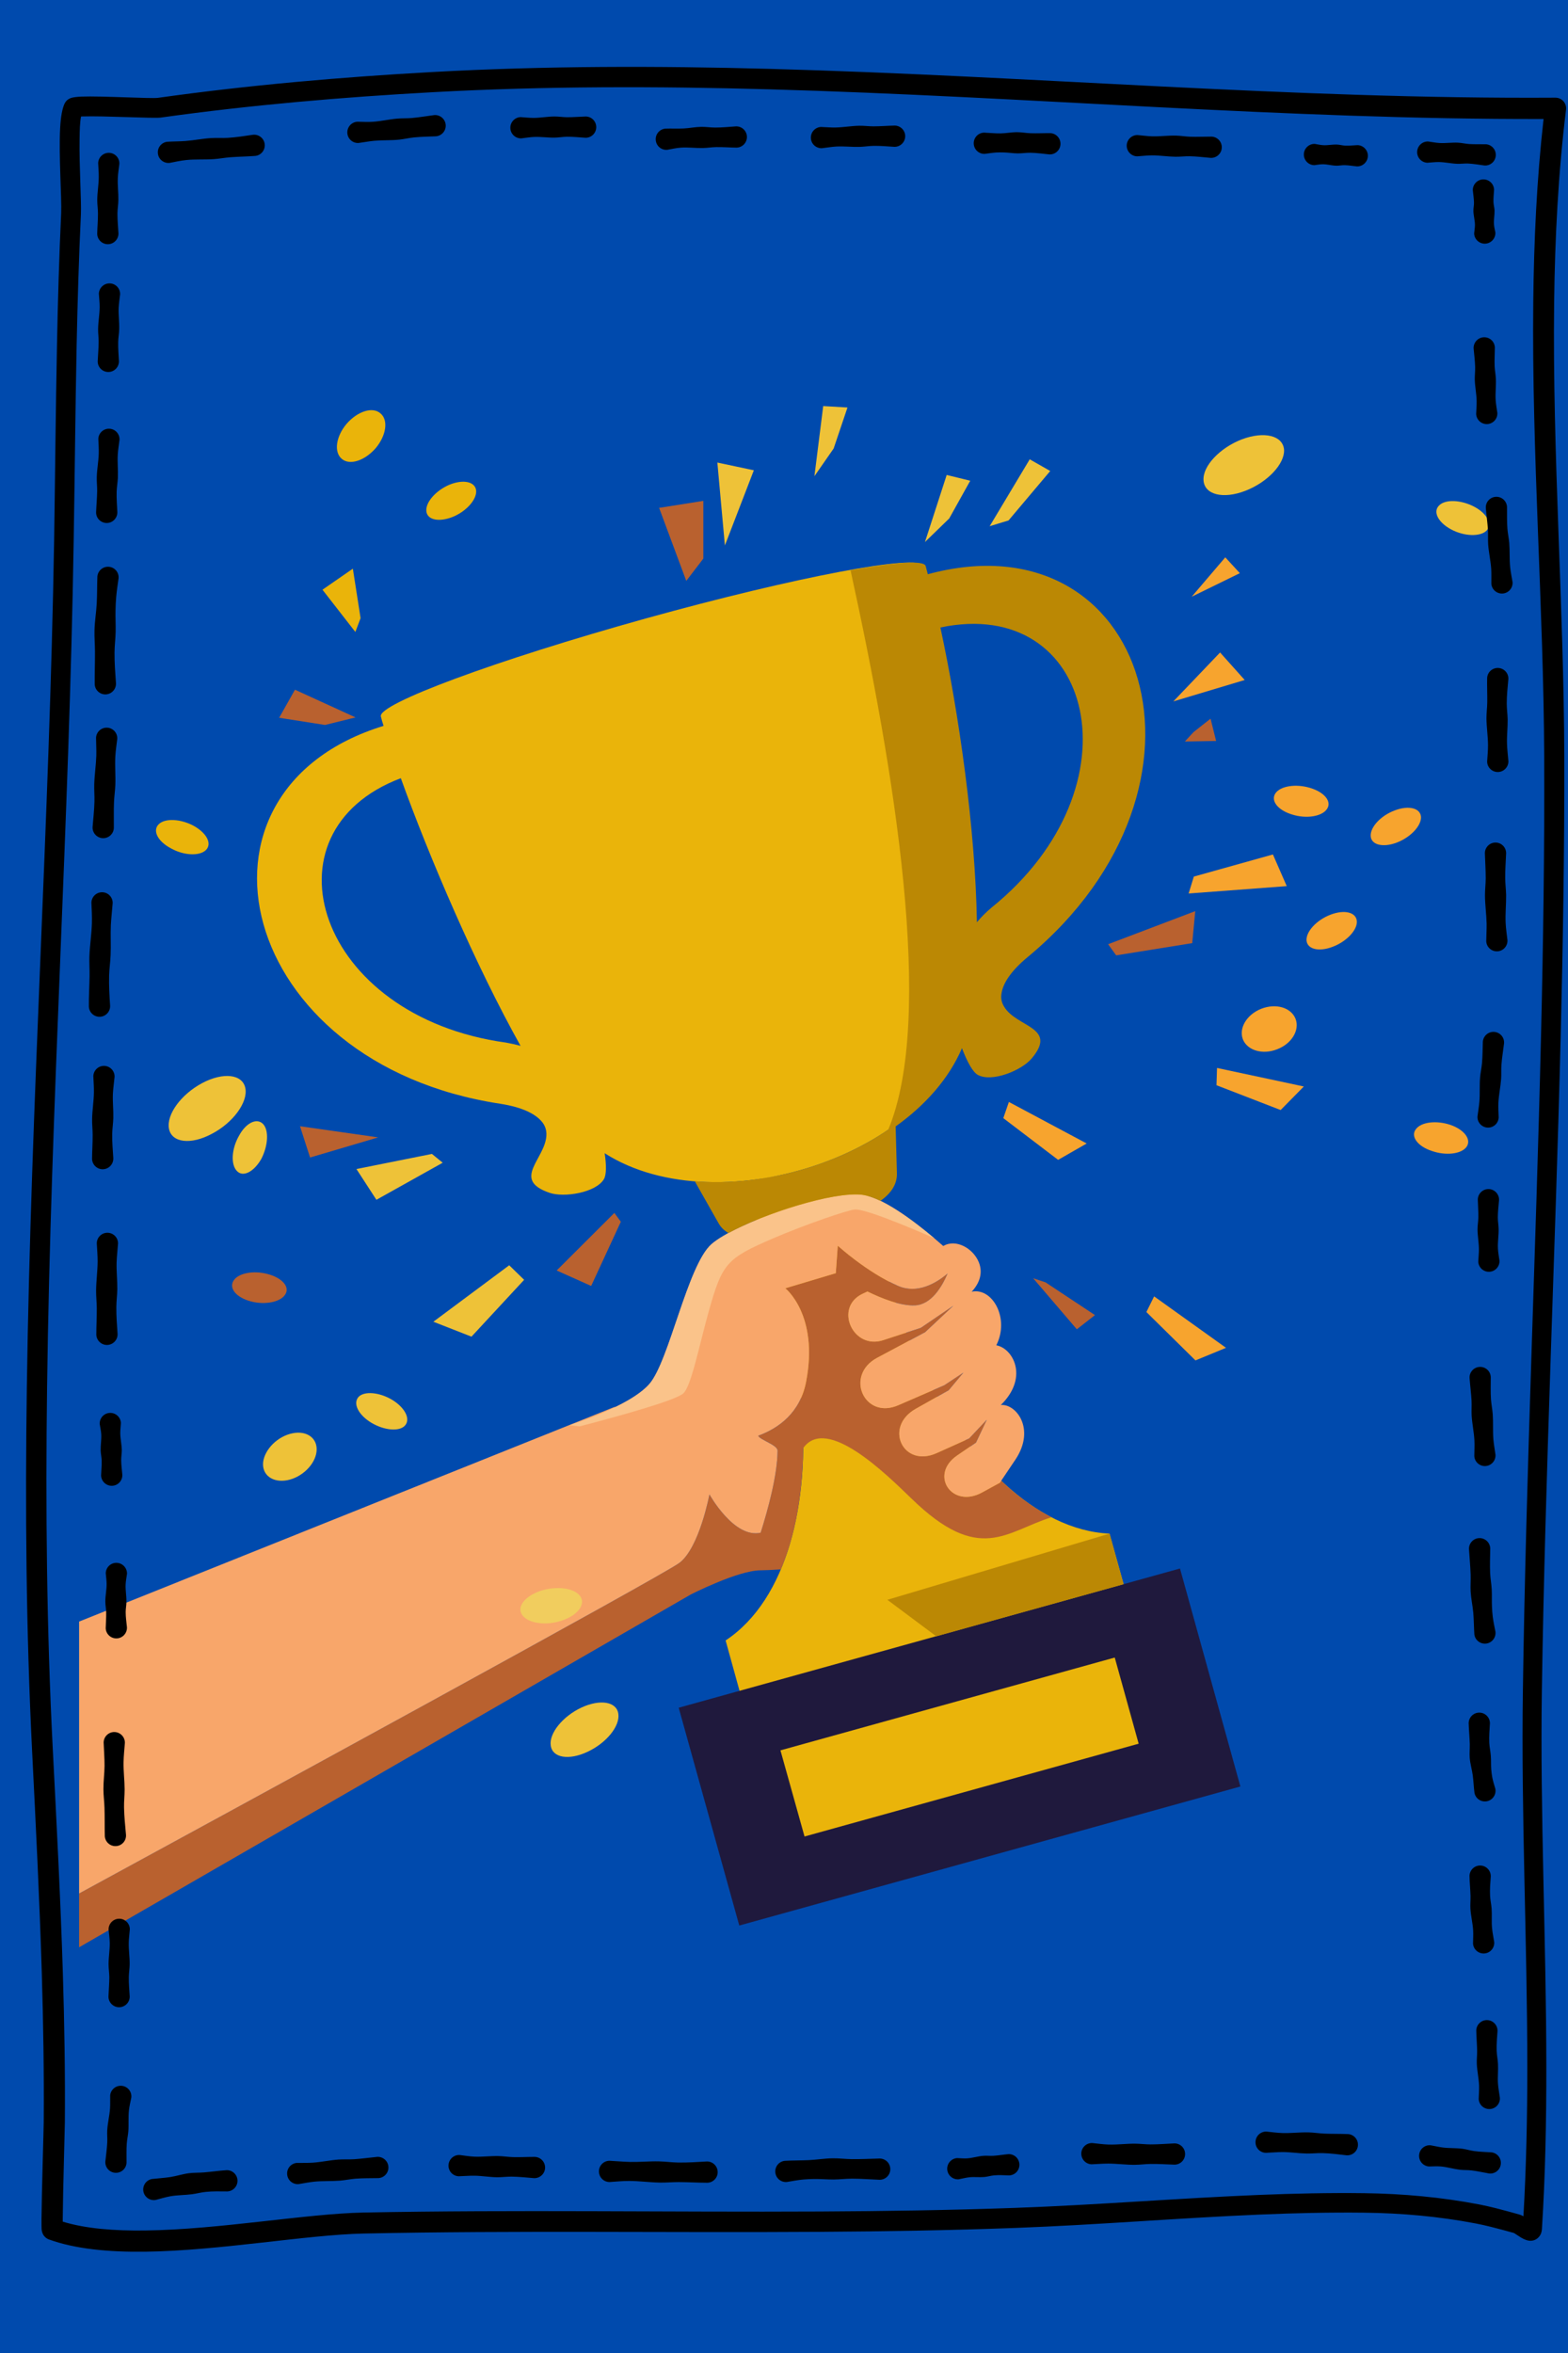
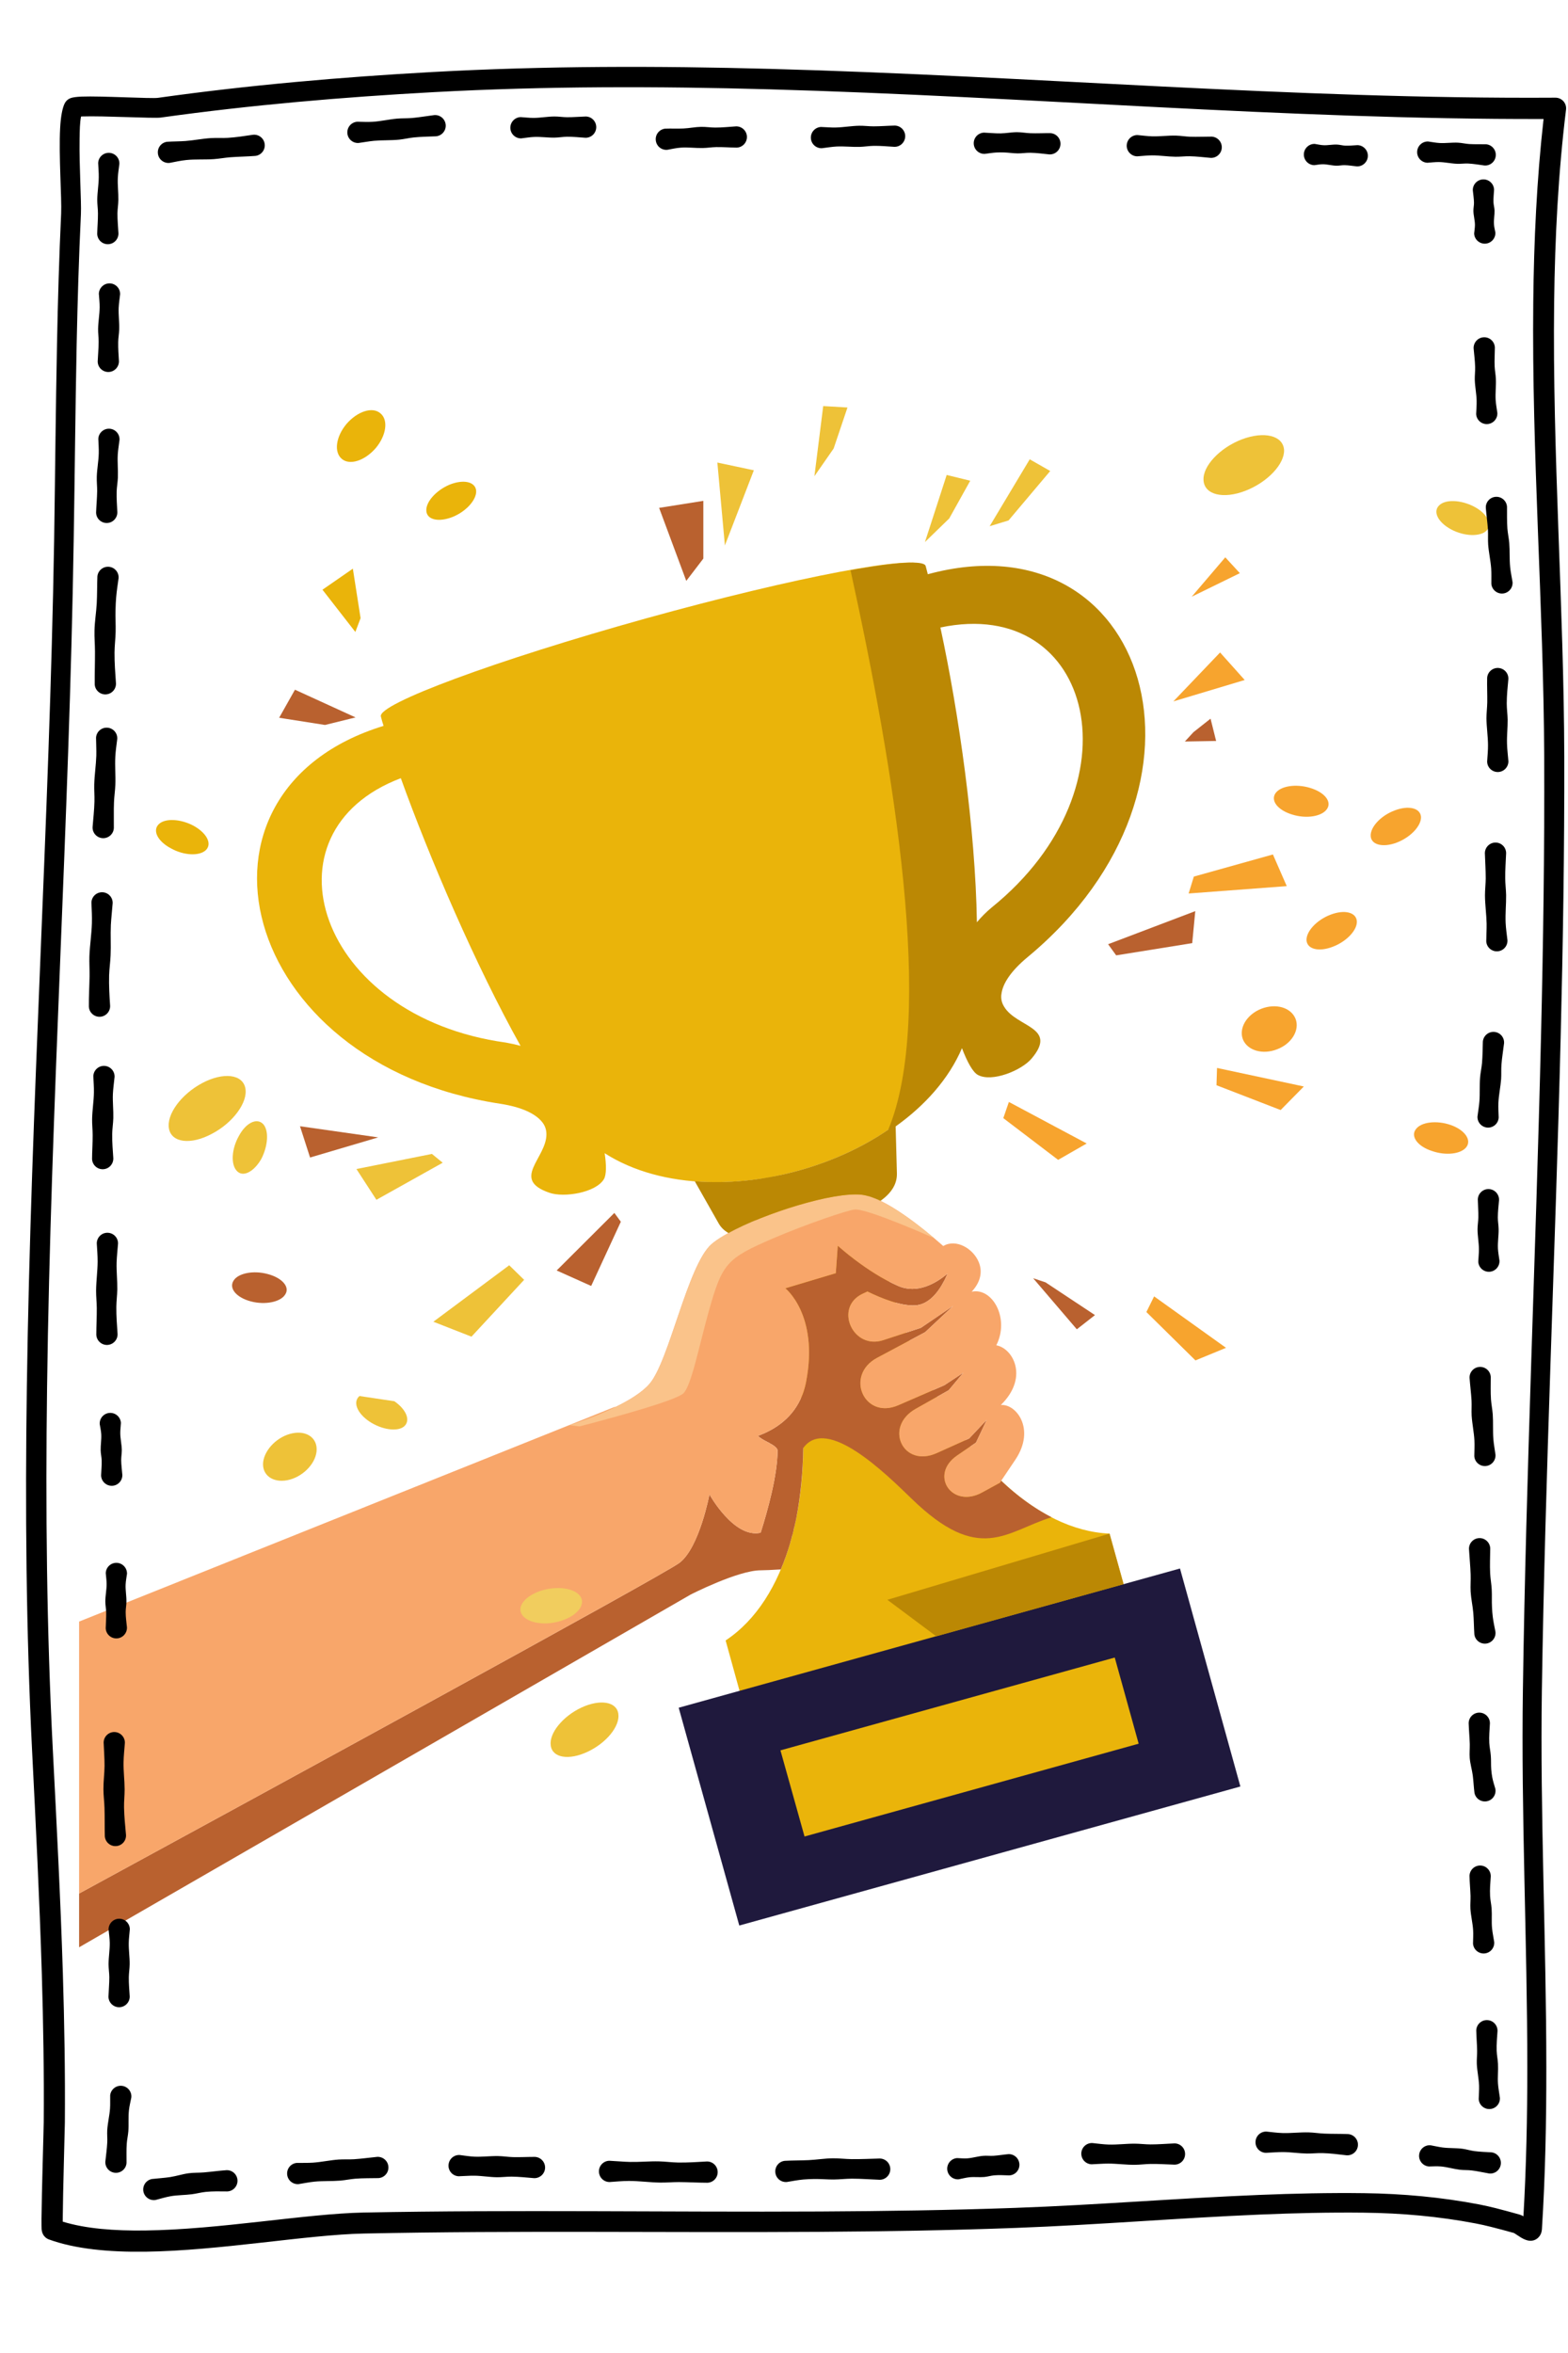
<svg xmlns="http://www.w3.org/2000/svg" width="800" zoomAndPan="magnify" viewBox="0 0 600 900" height="1200" preserveAspectRatio="xMidYMid meet" version="1.0">
  <defs>
    <clipPath id="6e5e125543">
      <path d="M 30.27 476 L 402.566 476 L 402.566 744.82 L 30.27 744.82 Z M 30.27 476 " clip-rule="nonzero" />
    </clipPath>
    <clipPath id="ab50bdc638">
      <path d="M 274 155.32 L 569.777 155.32 L 569.777 208.695 L 274 208.695 Z M 274 155.32 " clip-rule="nonzero" />
    </clipPath>
    <clipPath id="cb971600b5">
      <path d="M 9.387 25.223 L 599.637 25.223 L 599.637 861.473 L 9.387 861.473 Z M 9.387 25.223 " clip-rule="nonzero" />
    </clipPath>
  </defs>
  <rect x="-60" width="720" fill="#ffffff" y="-90" height="1080" fill-opacity="1" />
-   <rect x="-60" width="720" fill="#004aad" y="-90" height="1080" fill-opacity="1" />
  <path fill="#eab40a" d="M 199.188 400.023 C 182.199 369.684 164.316 328.062 153.379 297.656 C 98.906 318.223 121.328 388.875 193.617 398.781 C 195.539 399.129 197.398 399.539 199.188 400.023 Z M 283.988 452.168 C 291.484 472.945 303.934 505.074 306.754 537.199 C 309.914 574.555 301.387 611.703 277.66 627.461 L 284.125 650.848 L 350.152 632.551 L 365.145 628.422 L 431.102 610.055 L 424.566 586.594 C 396.164 585.352 369.684 557.902 353.18 524.266 C 339.012 495.371 333.164 461.387 328.832 439.719 L 307.031 448.109 L 307.371 449.211 L 306.957 448.109 Z M 370.645 389.152 C 361.5 440.887 275.391 469.234 231.375 441.094 C 232.062 445.566 232.062 449.348 231.098 451 C 228.004 456.227 215.762 458.156 210.258 456.227 C 195.332 451.137 209.09 443.02 209.09 433.871 C 209.09 432.082 208.535 430.434 207.301 428.988 C 204.754 425.957 199.738 423.484 191.414 422.176 C 90.59 406.906 65.551 302.543 146.777 277.637 C 146.367 276.398 146.023 275.23 145.746 274.059 C 144.367 269.312 189.762 252.527 247.055 236.57 C 304.344 220.676 351.871 211.664 353.18 216.48 C 364.867 258.648 378.215 346.363 370.645 389.152 " fill-opacity="1" fill-rule="evenodd" />
  <g clip-path="url(#6e5e125543)">
    <path fill="#b9612f" d="M 307.371 553.852 C 316.383 541.258 339.215 563.961 348.773 573.18 C 374.84 598.562 384.953 585.77 402.355 580.336 C 395.68 576.891 389.148 572.145 383.094 566.371 L 382.613 567.125 L 375.945 570.773 C 364.32 577.305 355.383 564.102 366.312 556.668 L 373.469 551.785 L 377.594 543.047 L 370.855 550.199 L 358.473 555.773 C 345.547 561.625 338.047 545.797 350.426 538.852 L 363.012 531.762 L 368.652 525.023 L 361.363 529.84 L 343.758 537.473 C 330.688 543.188 323.051 525.984 335.711 519.312 L 354.004 509.547 L 364.801 499.43 L 352.352 507.895 L 338.047 512.57 C 326.355 516.488 319.062 500.121 330 494.895 L 331.922 493.996 C 337.289 496.609 344.582 499.566 350.152 499.297 C 355.309 499.02 358.953 494.406 361.223 490.004 L 361.363 489.801 L 361.43 489.66 L 361.43 489.594 L 361.5 489.457 L 361.641 489.25 L 361.707 489.047 L 361.773 488.906 L 362.051 488.352 L 362.121 488.148 L 362.188 488.078 L 362.188 487.945 L 362.324 487.805 L 362.391 487.602 L 362.465 487.391 L 362.598 487.121 C 358.129 490.902 350.977 495.027 343.688 491.863 C 337.566 489.18 331.789 485.324 327.527 482.098 L 327.316 481.957 L 327.25 481.887 L 327.109 481.82 L 326.902 481.68 L 326.766 481.543 L 326.562 481.406 L 326.422 481.273 L 326.355 481.199 L 326.219 481.062 L 326.078 480.996 L 326.008 480.922 L 325.734 480.719 L 325.664 480.652 L 325.461 480.512 L 325.395 480.441 L 325.32 480.441 L 325.117 480.309 L 325.051 480.168 L 324.98 480.168 L 324.84 480.031 L 324.707 479.965 L 324.359 479.617 L 324.219 479.484 L 324.086 479.41 L 324.016 479.41 L 323.875 479.273 L 323.742 479.141 L 323.605 479.07 L 323.531 478.93 L 323.465 478.93 L 323.328 478.793 L 323.262 478.723 L 323.191 478.723 L 323.051 478.586 L 322.777 478.309 L 322.707 478.309 L 322.574 478.172 L 322.504 478.102 L 322.363 477.965 L 322.297 477.898 L 322.16 477.828 L 321.883 477.555 L 321.742 477.484 L 321.609 477.348 L 321.539 477.277 L 321.402 477.207 L 321.402 477.141 L 321.332 477.141 L 321.129 476.938 L 321.129 476.863 L 321.059 476.863 L 320.918 476.73 L 320.852 476.73 L 320.852 476.66 L 320.785 476.66 L 320.785 476.594 L 320.715 476.594 L 320.715 476.523 L 320.648 476.523 L 320.648 476.453 L 320.574 476.453 L 319.82 486.98 L 300.496 492.758 C 300.496 492.758 313.355 502.871 308.473 528.395 L 308.402 528.941 L 308.336 528.941 L 308.336 529.082 L 308.266 529.355 L 308.266 529.496 L 308.125 529.906 L 308.125 530.113 L 307.992 530.527 L 307.992 530.664 L 307.922 530.734 L 307.922 530.871 L 307.855 530.938 L 307.855 531.148 L 307.781 531.285 L 307.715 531.488 L 307.715 531.629 L 307.648 531.629 L 307.648 531.762 L 307.578 531.973 L 307.578 532.039 L 307.512 532.242 L 307.441 532.383 L 307.441 532.453 L 307.371 532.52 L 307.301 532.73 L 307.301 532.863 L 307.234 532.934 L 307.234 533.004 L 307.168 533.207 L 307.098 533.277 L 307.098 533.418 L 307.031 533.484 C 303.727 542.082 296.852 546.691 290.109 549.172 C 290.25 549.375 290.457 549.652 290.797 549.859 L 290.934 549.926 C 291.074 550.062 291.207 550.199 291.418 550.273 L 291.484 550.34 L 291.551 550.34 C 291.691 550.48 291.828 550.547 291.965 550.617 L 292.105 550.684 L 292.375 550.891 L 292.586 550.961 L 292.723 551.027 L 292.863 551.164 L 292.93 551.164 L 293.066 551.23 L 293.207 551.305 L 293.273 551.305 L 293.684 551.578 L 293.754 551.645 L 293.891 551.645 L 293.961 551.715 L 294.031 551.715 L 294.164 551.785 L 294.305 551.852 L 294.305 551.922 L 294.375 551.922 L 294.508 551.988 L 294.648 552.055 L 294.648 552.129 L 294.996 552.266 L 295.199 552.402 L 295.266 552.469 L 295.332 552.469 L 295.473 552.543 L 295.473 552.609 L 295.609 552.609 L 295.684 552.676 L 295.953 552.879 L 296.094 552.953 L 296.164 553.027 L 296.23 553.09 L 296.297 553.09 L 296.371 553.16 L 296.371 553.23 L 296.641 553.367 L 296.711 553.508 L 296.852 553.574 L 296.918 553.711 L 296.988 553.711 L 297.055 553.777 L 297.121 553.918 L 297.195 553.918 L 297.195 553.984 L 297.262 554.055 L 297.262 554.121 L 297.332 554.121 L 297.332 554.191 L 297.398 554.262 L 297.398 554.398 L 297.465 554.398 L 297.465 554.535 L 297.539 554.676 L 297.539 554.879 C 297.465 564.371 293.824 577.512 291.074 586.25 C 280.891 588.586 271.469 571.598 271.469 571.598 C 271.469 571.598 267.688 591.82 260.051 597.738 C 253.66 602.625 85.91 693.984 30.27 724.25 L 30.27 744.82 L 264.25 609.918 C 264.25 609.918 282.406 600.629 291.074 600.629 C 292.586 600.629 295.266 600.492 298.777 600.285 C 300.152 597.051 301.32 593.746 302.352 590.242 C 302.422 589.828 302.555 589.418 302.695 589 C 302.832 588.379 303.035 587.762 303.176 587.148 L 303.246 587.074 L 303.379 586.527 L 303.379 586.391 L 303.453 586.184 C 303.59 585.699 303.727 585.148 303.793 584.598 L 303.867 584.461 L 304 583.844 L 304.074 583.637 L 304.141 583.152 L 304.211 583.016 L 304.277 582.672 L 304.277 582.465 L 304.344 582.395 L 304.555 581.438 L 304.555 581.16 L 304.621 581.09 L 304.691 580.746 C 306.336 572.219 307.234 563.137 307.371 553.852 " fill-opacity="1" fill-rule="evenodd" />
  </g>
  <path fill="#1f193d" d="M 259.707 653.188 L 451.527 599.938 L 474.637 683.32 L 282.887 736.496 L 259.707 653.188 " fill-opacity="1" fill-rule="evenodd" />
  <path fill="#eab40a" d="M 298.641 669.492 L 426.562 633.992 L 435.711 666.945 L 307.855 702.445 L 298.641 669.492 " fill-opacity="1" fill-rule="evenodd" />
  <path fill="#f8a66a" d="M 330 494.895 L 331.922 493.996 C 337.289 496.609 344.582 499.566 350.152 499.297 C 356.477 498.953 360.473 492.07 362.598 487.121 C 358.129 490.902 350.977 495.027 343.688 491.863 C 331.578 486.566 320.574 476.453 320.574 476.453 L 319.82 486.98 L 300.496 492.758 C 300.496 492.758 313.355 502.871 308.473 528.395 C 306.203 540.367 298.086 546.215 290.109 549.172 C 291.074 550.891 297.539 552.676 297.539 554.879 C 297.465 564.371 293.824 577.512 291.074 586.25 C 280.891 588.586 271.469 571.598 271.469 571.598 C 271.469 571.598 267.688 591.82 260.051 597.738 C 253.66 602.625 85.91 693.984 30.27 724.25 L 30.27 620.238 L 234.945 538.23 L 235.641 538.09 C 240.73 535.617 245.68 532.594 248.5 529.355 C 256.062 520.688 263.078 484.023 272.227 475.906 C 281.512 467.789 316.727 455.539 329.797 456.984 C 338.668 458.016 352.836 469.438 360.949 476.594 C 365.766 473.703 372.434 477.484 374.566 482.848 C 376.215 486.98 374.773 490.902 371.816 494.07 C 379.727 492.348 386.465 504.246 381.238 514.566 C 387.496 515.664 393.48 526.328 383.715 536.645 L 382.961 537.406 C 388.805 536.855 396.301 546.484 388.668 558.113 L 382.613 567.125 L 375.945 570.773 C 364.32 577.305 355.383 564.102 366.312 556.668 L 373.469 551.785 L 377.594 543.047 L 370.855 550.199 L 358.473 555.773 C 345.547 561.625 338.047 545.797 350.426 538.852 L 363.012 531.762 L 368.652 525.023 L 361.363 529.84 L 343.758 537.473 C 330.688 543.188 323.051 525.984 335.711 519.312 L 354.004 509.547 L 364.801 499.43 L 352.352 507.895 L 338.047 512.57 C 326.355 516.488 319.062 500.121 330 494.895 " fill-opacity="1" fill-rule="evenodd" />
  <path fill="#fac38a" d="M 217.895 545.109 C 217.895 545.109 240.934 538.09 248.5 529.355 C 256.062 520.688 263.078 484.023 272.227 475.906 C 281.512 467.789 316.727 455.539 329.797 456.984 C 337.5 457.949 349.188 466.613 357.441 473.566 C 357.375 473.566 331.992 462.211 327.043 462.625 C 324.219 462.898 308.609 468.199 295.887 473.637 C 277.934 481.406 276.422 483.055 271.129 501.84 C 267.48 514.977 264.453 530.387 261.43 533.004 C 258.195 535.754 236.531 541.738 221.746 545.594 L 217.895 545.109 " fill-opacity="1" fill-rule="evenodd" />
  <path fill="#bb8804" d="M 359.848 240.008 C 418.586 227.621 436.812 300.82 379.449 347.121 C 377.383 348.84 375.461 350.766 373.812 352.762 C 373.258 317.129 366.934 272.891 359.848 240.008 Z M 265.898 451.824 L 265.898 451.895 L 274.91 467.789 C 275.801 469.438 277.113 470.676 278.758 471.637 C 292.516 464.074 318.859 455.746 329.797 456.984 C 331.922 457.262 334.332 458.086 336.945 459.32 C 340.934 456.438 343.344 453 343.203 448.727 L 342.723 430.844 C 354.074 422.727 363.086 412.613 368.102 400.918 C 370.027 406.008 372.227 410.133 374.223 411.168 C 379.59 414.059 390.934 409.449 394.789 404.84 C 404.898 392.801 389.008 393.004 384.262 385.094 C 383.297 383.582 382.887 381.793 383.23 380.004 C 383.785 376.086 386.875 371.332 393.273 366.039 C 472.504 300.336 439.012 196.871 355.031 219.641 C 354.762 218.547 354.484 217.512 354.207 216.48 C 353.52 214.207 342.723 215.035 325.461 218.129 C 342.238 294.629 357.855 389.016 339.902 432.082 C 319.062 446.32 290.934 453.824 265.898 451.824 Z M 424.566 586.594 L 339.559 611.91 L 358.266 625.875 L 429.934 605.926 L 424.566 586.594 " fill-opacity="1" fill-rule="nonzero" />
  <path fill="#b9612f" d="M 102.484 487.324 C 107.988 488.77 111.012 492.273 109.156 495.098 C 107.441 497.984 101.52 499.227 96.02 497.781 C 90.516 496.332 87.492 492.828 89.348 489.871 C 91.07 486.98 96.984 485.805 102.484 487.324 Z M 118.648 442.742 L 144.719 435.039 L 114.797 430.777 Z M 136.051 274.406 L 112.867 263.809 L 106.82 274.539 L 124.359 277.293 Z M 262.602 222.188 L 252.215 194.258 L 269.133 191.574 L 269.133 213.656 Z M 456.688 280.043 L 463.223 274.883 L 465.352 283.414 L 453.387 283.621 Z M 424.02 361.156 L 457.375 348.496 L 456.207 360.742 L 427.113 365.418 Z M 400.082 490.488 L 418.996 503.012 L 412.051 508.445 L 395.336 488.906 Z M 235.086 463.934 L 213.012 485.945 L 226.215 491.863 L 237.566 467.301 L 235.086 463.934 " fill-opacity="1" fill-rule="evenodd" />
  <path fill="#f7a42e" d="M 441.625 495.852 L 469.137 515.531 L 457.441 520.344 L 438.668 501.84 Z M 482.617 385.852 C 488.254 383.648 494.031 385.367 495.75 389.699 C 497.402 393.969 494.309 399.195 488.734 401.328 C 483.164 403.535 477.32 401.812 475.598 397.547 C 473.949 393.281 477.047 388.051 482.617 385.852 Z M 555.109 430.293 C 560.402 432.148 563.156 435.934 561.16 438.684 C 559.16 441.438 553.184 442.129 547.812 440.199 C 542.383 438.414 539.703 434.625 541.762 431.945 C 543.754 429.121 549.742 428.434 555.109 430.293 Z M 454.832 341.754 L 492.379 338.934 L 487.086 326.824 L 456.824 335.285 Z M 501.324 301.367 C 506.824 303.023 509.715 306.602 507.785 309.422 C 505.863 312.309 499.879 313.273 494.445 311.551 C 489.012 309.902 486.121 306.324 488.047 303.434 C 489.977 300.617 495.891 299.719 501.324 301.367 Z M 533.715 309.973 C 538.941 307.973 543.484 309.008 543.754 312.449 C 543.895 315.82 539.84 320.223 534.473 322.285 C 529.246 324.281 524.703 323.18 524.5 319.809 C 524.293 316.367 528.355 311.965 533.715 309.973 Z M 509.094 349.871 C 514.457 347.809 518.93 348.906 519.203 352.352 C 519.41 355.719 515.285 360.121 509.992 362.121 C 504.691 364.18 500.223 363.082 499.945 359.711 C 499.742 356.27 503.867 351.867 509.094 349.871 Z M 448.984 268.281 L 466.867 249.566 L 476.289 260.094 Z M 456 228.242 L 468.859 213.176 L 474.43 219.23 Z M 465.699 408.484 L 498.914 415.57 L 490.043 424.582 L 465.492 415.09 Z M 386.051 421.492 L 415.832 437.375 L 404.898 443.641 L 383.918 427.676 L 386.051 421.492 " fill-opacity="1" fill-rule="evenodd" />
-   <path fill="#eec238" d="M 150.902 535.961 C 155.582 539.191 157.23 543.461 154.547 545.66 C 151.938 547.727 145.953 546.828 141.277 543.668 C 136.531 540.434 134.949 536.168 137.562 533.965 C 140.242 531.898 146.23 532.797 150.902 535.961 " fill-opacity="1" fill-rule="evenodd" />
+   <path fill="#eec238" d="M 150.902 535.961 C 155.582 539.191 157.23 543.461 154.547 545.66 C 151.938 547.727 145.953 546.828 141.277 543.668 C 136.531 540.434 134.949 536.168 137.562 533.965 " fill-opacity="1" fill-rule="evenodd" />
  <path fill="#f1cd5e" d="M 212.734 607.441 C 219.129 607.164 223.602 609.984 222.57 613.699 C 221.609 617.414 215.625 620.648 209.156 620.926 C 202.762 621.129 198.293 618.305 199.254 614.594 C 200.285 610.945 206.27 607.645 212.734 607.441 " fill-opacity="1" fill-rule="evenodd" />
  <path fill="#eab40a" d="M 135.977 241.727 L 123.395 225.562 L 135.02 217.512 L 137.977 236.43 Z M 172.02 185.383 C 177.312 183.25 181.855 184.215 182.199 187.652 C 182.473 191.023 178.488 195.566 173.262 197.699 C 167.957 199.828 163.426 198.867 163.145 195.5 C 162.805 192.125 166.793 187.586 172.02 185.383 Z M 132.609 162.129 C 136.805 157.312 142.512 155.457 145.543 158.074 C 148.703 160.617 147.812 166.605 143.754 171.418 C 139.555 176.234 133.848 178.09 130.82 175.547 C 127.66 172.934 128.551 166.949 132.609 162.129 Z M 74.152 315.887 C 79.172 318.707 81.234 322.766 78.758 325.176 C 76.285 327.516 70.297 327.238 65.414 324.488 C 60.324 321.801 58.262 317.676 60.738 315.266 C 63.148 312.859 69.195 313.207 74.152 315.887 " fill-opacity="1" fill-rule="evenodd" />
  <g clip-path="url(#ab50bdc638)">
    <path fill="#eec238" d="M 475.188 168.051 C 483.785 164.816 490.934 166.605 491.348 172.039 C 491.629 177.402 485.09 184.418 476.562 187.723 C 468.035 191.023 460.887 189.234 460.535 183.734 C 460.125 178.301 466.801 171.277 475.188 168.051 Z M 353.934 207.328 L 362.254 181.668 L 371.266 183.871 L 363.219 198.316 Z M 378.695 201.273 L 394.031 175.68 L 401.871 180.156 L 385.918 199.07 Z M 277.383 208.633 L 274.5 176.922 L 288.461 179.879 Z M 311.637 182.148 L 315.004 155.32 L 324.289 155.867 L 318.996 171.555 Z M 564.047 193.777 C 569.07 196.391 571.199 200.59 568.793 202.996 C 566.383 205.332 560.336 205.195 555.312 202.516 C 550.289 199.828 548.23 195.77 550.641 193.363 C 553.043 190.887 559.023 191.164 564.047 193.777 " fill-opacity="1" fill-rule="evenodd" />
  </g>
  <path fill="#eec238" d="M 111.977 548.207 C 117.547 547.105 121.676 550.199 121.125 555.223 C 120.57 560.172 115.555 565.062 109.984 566.16 C 104.344 567.262 100.148 564.168 100.695 559.215 C 101.316 554.262 106.336 549.309 111.977 548.207 Z M 77.379 414.266 C 85.426 410 92.859 410.824 93.891 416.258 C 94.918 421.625 89.145 429.465 81.098 433.66 C 73.051 437.996 65.691 437.105 64.66 431.734 C 63.625 426.301 69.266 418.594 77.379 414.266 Z M 91.414 434.488 C 94.094 429.465 98.223 427.469 100.629 429.879 C 102.965 432.285 102.621 438.273 99.941 443.363 C 97.117 448.246 92.992 450.379 90.656 447.902 C 88.246 445.426 88.594 439.445 91.414 434.488 Z M 144.031 458.91 L 169.406 444.734 L 165.277 441.367 L 136.395 447.145 Z M 180.41 511.262 L 200.562 489.523 L 194.852 483.953 L 165.828 505.551 Z M 222.504 653.117 C 229.652 649.816 235.984 650.848 236.605 655.527 C 237.289 660.199 232.062 666.668 224.84 670.039 C 217.688 673.41 211.359 672.383 210.742 667.633 C 210.055 663.023 215.281 656.492 222.504 653.117 " fill-opacity="1" fill-rule="evenodd" />
  <g clip-path="url(#cb971600b5)">
    <path fill="#000000" d="M 579.328 854.102 C 579.492 854.207 581.137 855.281 581.969 855.809 C 583.211 856.586 584.43 857.004 585.281 857.062 C 586.707 857.152 587.824 856.684 588.719 855.758 C 589.309 855.145 589.918 854.191 590.02 852.621 C 591.32 832.098 591.727 811.387 591.707 790.598 C 591.684 742.539 589.285 694.043 590 646.426 C 591.277 563.062 595.121 479.895 597.195 396.598 C 598.086 360.887 598.656 325.156 598.574 289.371 C 598.434 232.406 594.004 173.582 594.695 115.758 C 595 90.883 596.258 66.195 599.246 41.926 C 599.387 40.766 599.023 39.598 598.25 38.727 C 597.477 37.855 596.359 37.359 595.18 37.363 C 495 37.996 394.898 29.047 294.695 26.344 C 251.629 25.184 208.559 25.168 165.469 27.551 C 147.91 28.523 130.391 29.766 112.871 31.383 C 95.371 32.992 77.891 34.977 60.43 37.426 C 57.828 37.793 38.867 36.66 31.223 36.949 C 29.254 37.023 27.828 37.25 27.16 37.48 C 25.758 37.98 25.105 38.871 24.781 39.496 C 23.867 41.258 23.234 44.691 23.012 49.016 C 22.441 59.461 23.664 75.926 23.398 81.605 C 22.625 98.289 22.137 114.965 21.812 131.645 C 21.305 156.605 21.102 181.582 20.715 206.598 C 18.926 313.625 11.793 422.465 10.27 530.52 C 9.598 577.102 9.984 623.543 12.281 669.629 C 13.684 697.652 15.125 726.332 16 754.91 C 16.57 773.961 16.875 792.969 16.73 811.715 C 16.711 814.402 15.961 838.766 15.879 848.605 C 15.879 850.516 15.879 851.918 15.918 852.582 C 16.121 855.57 18.336 856.422 18.641 856.539 C 28.766 860.23 41.648 861.438 55.613 861.254 C 84.129 860.883 117.258 854.762 139.27 854.305 C 197.461 853.094 255.613 854.039 313.781 853.656 C 338.762 853.496 363.719 853.086 388.699 852.156 C 419.816 851.004 450.914 848.363 482.031 847.055 C 495.305 846.492 508.598 846.18 521.867 846.328 C 529.043 846.406 536.238 846.762 543.395 847.438 C 550.527 848.113 557.621 849.102 564.695 850.453 C 566.645 850.828 568.598 851.27 570.527 851.754 C 573.473 852.48 576.402 853.301 579.328 854.102 Z M 590.648 45.516 C 588.047 68.609 586.949 92.055 586.707 115.668 C 586.098 173.531 590.648 232.391 590.895 289.398 C 591.035 325.109 590.527 360.773 589.672 396.414 C 587.703 479.734 583.941 562.93 582.742 646.316 C 582.031 693.973 584.41 742.504 584.43 790.602 C 584.43 809.727 584.043 828.785 582.945 847.688 C 582.375 847.379 581.828 847.152 581.359 847.023 C 578.352 846.195 575.344 845.348 572.316 844.59 C 570.242 844.074 568.168 843.598 566.098 843.195 C 558.801 841.789 551.461 840.758 544.105 840.051 C 536.727 839.344 529.348 838.965 521.973 838.867 C 508.555 838.699 495.141 838.996 481.727 839.543 C 450.629 840.805 419.512 843.395 388.414 844.496 C 363.516 845.383 338.617 845.75 313.742 845.875 C 255.531 846.168 197.34 845.145 139.109 846.277 C 117.117 846.711 83.988 852.789 55.492 853.141 C 43.785 853.289 32.891 852.48 24.008 849.762 L 24.008 848.66 C 24.07 838.824 24.801 814.461 24.82 811.773 C 24.965 792.93 24.637 773.816 24.051 754.664 C 23.156 726.031 21.652 697.301 20.207 669.227 C 17.852 623.312 17.402 577.043 18.012 530.625 C 19.414 422.578 26.508 313.738 28.195 206.723 C 28.621 181.715 28.824 156.75 29.332 131.797 C 29.68 115.184 30.168 98.574 30.961 81.961 C 31.184 76.961 30.289 63.621 30.453 53.344 C 30.492 49.773 30.574 46.617 31.02 44.562 C 31.184 44.551 31.344 44.543 31.508 44.539 C 39.355 44.25 58.824 45.348 61.488 44.973 C 78.824 42.555 96.184 40.602 113.559 39.016 C 131 37.422 148.438 36.199 165.898 35.25 C 208.781 32.918 251.629 32.969 294.473 34.168 C 393.23 36.926 491.891 45.754 590.648 45.516 Z M 59.578 841.457 C 61.488 840.965 63.359 840.371 65.289 840.035 C 67.973 839.566 70.695 839.629 73.398 839.281 C 75.188 839.051 76.934 838.562 78.723 838.379 C 81.445 838.105 84.191 838.172 86.934 838.203 C 89.172 838.137 90.938 836.262 90.879 834.02 C 90.816 831.773 88.945 830.008 86.711 830.07 C 83.805 830.266 80.918 830.688 78.031 830.926 C 76.121 831.09 74.191 830.992 72.281 831.238 C 69.902 831.547 67.605 832.312 65.246 832.691 C 62.891 833.062 60.512 833.176 58.152 833.449 C 55.938 833.844 54.477 835.961 54.863 838.172 C 55.27 840.383 57.383 841.852 59.578 841.457 Z M 114.273 835.398 C 116.305 835.082 118.316 834.66 120.348 834.457 C 123.602 834.141 126.895 834.336 130.164 834.07 C 132.117 833.91 134.047 833.484 136 833.332 C 138.926 833.105 141.871 833.16 144.801 833.105 C 147.035 832.98 148.762 831.059 148.621 828.816 C 148.5 826.574 146.59 824.859 144.332 824.984 C 141.387 825.262 138.438 825.695 135.469 825.883 C 133.5 826.004 131.527 825.871 129.535 826.008 C 126.262 826.242 123.031 826.969 119.738 827.199 C 117.688 827.34 115.633 827.262 113.582 827.293 C 111.344 827.48 109.68 829.453 109.883 831.691 C 110.062 833.926 112.035 835.59 114.273 835.398 Z M 233.293 834.605 C 235.754 834.441 238.191 834.191 240.672 834.191 C 244.637 834.191 248.578 834.754 252.562 834.816 C 254.98 834.855 257.379 834.617 259.777 834.625 C 263.418 834.641 267.055 834.871 270.672 834.879 C 272.93 834.812 274.695 832.941 274.617 830.695 C 274.555 828.453 272.684 826.684 270.449 826.75 C 266.77 826.961 263.09 827.211 259.414 827.148 C 256.973 827.102 254.574 826.762 252.137 826.707 C 248.457 826.621 244.797 827 241.121 826.922 C 238.477 826.867 235.836 826.59 233.195 826.473 C 230.957 826.496 229.148 828.34 229.188 830.586 C 229.211 832.832 231.039 834.633 233.293 834.605 Z M 301.16 834.582 C 303.254 834.223 305.328 833.836 307.398 833.645 C 308.801 833.516 310.203 833.469 311.605 833.449 C 314.105 833.418 316.566 833.66 319.047 833.641 C 321.363 833.625 323.68 833.324 326.016 833.324 C 329.512 833.324 333.031 833.617 336.586 833.746 C 338.82 833.762 340.672 831.949 340.672 829.703 C 340.691 827.461 338.883 825.629 336.629 825.613 C 332.988 825.703 329.41 825.895 325.855 825.848 C 323.438 825.812 321.039 825.5 318.617 825.531 C 315.57 825.566 312.562 826.074 309.492 826.223 C 306.445 826.375 303.395 826.312 300.285 826.496 C 298.051 826.738 296.445 828.746 296.688 830.977 C 296.91 833.211 298.926 834.824 301.16 834.582 Z M 366.832 833.562 C 368.211 833.312 369.535 832.93 370.938 832.781 C 372.867 832.578 374.797 832.855 376.707 832.676 C 377.969 832.555 379.168 832.156 380.449 832.047 C 382.336 831.879 384.227 832.016 386.141 832.07 C 388.375 832.008 390.145 830.137 390.082 827.895 C 390.02 825.648 388.152 823.875 385.914 823.938 C 383.965 824.105 382.074 824.453 380.121 824.574 C 378.844 824.652 377.562 824.477 376.301 824.582 C 374.207 824.746 372.176 825.41 370.082 825.555 C 368.801 825.641 367.52 825.496 366.219 825.449 C 363.984 825.617 362.297 827.57 362.461 829.809 C 362.645 832.047 364.574 833.73 366.832 833.562 Z M 175.492 832.398 C 177.543 832.348 179.574 832.152 181.629 832.184 C 184.473 832.23 187.301 832.738 190.145 832.773 C 192.035 832.793 193.906 832.527 195.797 832.543 C 198.641 832.574 201.484 832.887 204.332 833.121 C 206.566 833.215 208.477 831.473 208.578 829.23 C 208.66 826.988 206.934 825.09 204.676 824.992 C 201.871 824.984 199.086 825.152 196.281 825.078 C 194.434 825.027 192.582 824.719 190.734 824.68 C 187.664 824.613 184.598 825.035 181.547 824.906 C 179.637 824.824 177.766 824.504 175.875 824.27 C 173.641 824.164 171.73 825.898 171.629 828.141 C 171.508 830.383 173.234 832.289 175.492 832.398 Z M 546.766 828.656 C 548.293 828.637 549.816 828.523 551.359 828.652 C 553.82 828.863 556.199 829.617 558.637 829.91 C 560.121 830.082 561.625 829.992 563.109 830.168 C 565.363 830.434 567.559 830.957 569.797 831.332 C 572.012 831.594 574.043 829.992 574.289 827.766 C 574.551 825.535 572.965 823.512 570.73 823.254 C 568.516 823.105 566.277 823.066 564.062 822.762 C 562.578 822.555 561.137 822.086 559.652 821.887 C 557.152 821.551 554.613 821.715 552.113 821.406 C 550.508 821.211 548.984 820.816 547.398 820.547 C 545.16 820.367 543.211 822.039 543.027 824.277 C 542.844 826.516 544.531 828.477 546.766 828.656 Z M 42.16 801.426 C 42.117 803.145 42.219 804.844 42.098 806.551 C 41.895 809.273 41.223 811.934 41.039 814.648 C 40.938 816.277 41.121 817.906 41.039 819.539 C 40.918 821.969 40.555 824.375 40.309 826.809 C 40.188 829.051 41.914 830.965 44.152 831.078 C 46.406 831.195 48.316 829.469 48.418 827.227 C 48.438 824.801 48.336 822.391 48.5 819.984 C 48.602 818.379 48.988 816.812 49.109 815.207 C 49.312 812.543 49.047 809.867 49.332 807.203 C 49.516 805.547 49.922 803.934 50.246 802.285 C 50.492 800.055 48.867 798.047 46.629 797.812 C 44.414 797.574 42.402 799.195 42.16 801.426 Z M 417.703 827.824 C 419.836 827.75 421.953 827.547 424.086 827.555 C 427.48 827.562 430.855 828.043 434.27 828.02 C 436.301 828.004 438.312 827.715 440.344 827.688 C 443.375 827.648 446.402 827.867 449.43 827.961 C 451.688 827.949 453.496 826.117 453.477 823.871 C 453.477 821.625 451.645 819.812 449.391 819.828 C 446.363 819.957 443.332 820.223 440.285 820.219 C 438.273 820.215 436.262 819.941 434.246 819.934 C 430.895 819.918 427.562 820.367 424.207 820.27 C 422.113 820.207 420.039 819.902 417.969 819.691 C 415.711 819.621 413.84 821.383 413.762 823.625 C 413.699 825.871 415.449 827.75 417.703 827.824 Z M 484.371 823.438 C 486.566 823.359 488.738 823.133 490.953 823.145 C 494.004 823.164 497.031 823.66 500.082 823.707 C 502.094 823.738 504.105 823.492 506.117 823.547 C 509.164 823.625 512.195 824.023 515.223 824.379 C 517.457 824.562 519.43 822.895 519.613 820.656 C 519.797 818.422 518.129 816.457 515.895 816.273 C 512.844 816.137 509.797 816.219 506.746 816.086 C 504.734 816 502.742 815.668 500.73 815.617 C 497.398 815.535 494.086 815.965 490.75 815.867 C 488.699 815.805 486.645 815.512 484.594 815.309 C 482.355 815.242 480.488 817.012 480.426 819.258 C 480.344 821.5 482.113 823.375 484.371 823.438 Z M 573.941 802.426 C 573.719 800.613 573.332 798.82 573.211 796.984 C 573.027 794.461 573.352 791.926 573.211 789.391 C 573.129 787.719 572.762 786.078 572.703 784.41 C 572.621 781.875 572.844 779.352 573.027 776.852 C 573.09 774.605 571.32 772.734 569.062 772.672 C 566.828 772.605 564.957 774.375 564.898 776.621 C 564.938 779.168 565.184 781.719 565.223 784.293 C 565.262 785.984 565.039 787.668 565.102 789.359 C 565.223 792.148 565.852 794.891 565.973 797.664 C 566.035 799.398 565.871 801.113 565.832 802.832 C 565.934 805.074 567.844 806.801 570.082 806.691 C 572.336 806.578 574.062 804.668 573.941 802.426 Z M 41.547 737.984 C 41.711 739.691 41.957 741.379 41.996 743.094 C 42.035 745.84 41.547 748.562 41.547 751.305 C 41.547 752.965 41.812 754.602 41.832 756.258 C 41.832 758.75 41.59 761.227 41.508 763.719 C 41.527 765.961 43.379 767.766 45.613 767.746 C 47.848 767.723 49.66 765.883 49.637 763.641 C 49.496 761.188 49.254 758.738 49.293 756.281 C 49.312 754.637 49.598 753.008 49.617 751.359 C 49.66 748.605 49.211 745.867 49.273 743.109 C 49.293 741.375 49.559 739.664 49.68 737.934 C 49.68 735.688 47.828 733.879 45.594 733.891 C 43.359 733.906 41.547 735.738 41.547 737.984 Z M 571.766 742.848 C 571.504 741.059 571.098 739.293 570.934 737.477 C 570.691 734.996 570.953 732.492 570.77 729.996 C 570.648 728.359 570.262 726.758 570.18 725.117 C 570.059 722.648 570.262 720.184 570.445 717.738 C 570.508 715.492 568.738 713.617 566.504 713.547 C 564.246 713.48 562.375 715.246 562.316 717.488 C 562.355 720.027 562.621 722.562 562.703 725.121 C 562.742 726.793 562.559 728.465 562.66 730.141 C 562.844 732.887 563.535 735.574 563.699 738.312 C 563.801 740.012 563.676 741.699 563.656 743.387 C 563.801 745.625 565.73 747.324 567.988 747.176 C 570.223 747.027 571.91 745.086 571.766 742.848 Z M 39.66 666.512 C 39.762 669.469 40.023 672.426 40.004 675.406 C 39.984 678.387 39.559 681.352 39.578 684.336 C 39.578 686.734 39.922 689.109 39.984 691.5 C 40.105 695.113 40.004 698.719 40.105 702.305 C 40.246 704.543 42.18 706.254 44.414 706.117 C 46.652 705.98 48.359 704.051 48.215 701.809 C 47.91 698.332 47.523 694.84 47.465 691.324 C 47.422 689.023 47.688 686.73 47.688 684.426 C 47.668 680.953 47.219 677.5 47.281 674.039 C 47.32 671.543 47.605 669.074 47.789 666.602 C 47.809 664.355 46 662.512 43.766 662.488 C 41.527 662.465 39.68 664.266 39.66 666.512 Z M 572.195 684.188 C 571.766 682.727 571.301 681.297 571.016 679.812 C 570.832 678.824 570.711 677.824 570.629 676.824 C 570.488 675.059 570.609 673.297 570.465 671.539 C 570.344 669.891 569.957 668.281 569.875 666.625 C 569.754 664.156 569.977 661.68 570.121 659.191 C 570.16 656.945 568.352 655.098 566.117 655.066 C 563.859 655.035 562.031 656.832 561.992 659.078 C 562.07 661.758 562.336 664.41 562.418 667.07 C 562.457 668.859 562.254 670.648 562.398 672.43 C 562.578 674.664 563.25 676.82 563.555 679.047 C 563.84 681.266 563.922 683.504 564.207 685.746 C 564.633 687.953 566.766 689.391 568.984 688.957 C 571.176 688.527 572.621 686.391 572.195 684.188 Z M 572.234 624.117 C 571.867 622.238 571.461 620.383 571.219 618.488 C 571.055 617.223 570.973 615.949 570.914 614.68 C 570.793 612.445 570.934 610.211 570.812 607.977 C 570.711 605.883 570.305 603.82 570.203 601.727 C 570.059 598.578 570.203 595.426 570.242 592.273 C 570.18 590.031 568.312 588.258 566.074 588.312 C 563.82 588.371 562.051 590.242 562.113 592.484 C 562.297 595.73 562.641 598.965 562.742 602.219 C 562.824 604.398 562.621 606.574 562.742 608.754 C 562.906 611.488 563.516 614.164 563.758 616.891 C 563.984 619.629 563.984 622.367 564.164 625.113 C 564.43 627.34 566.461 628.93 568.699 628.652 C 570.914 628.375 572.5 626.344 572.234 624.117 Z M 40.473 601.73 C 40.574 603.133 40.797 604.512 40.797 605.918 C 40.797 608.164 40.289 610.383 40.309 612.629 C 40.309 613.984 40.594 615.316 40.633 616.672 C 40.676 618.707 40.492 620.734 40.453 622.773 C 40.531 625.016 42.441 626.766 44.68 626.676 C 46.914 626.586 48.664 624.691 48.582 622.449 C 48.379 620.492 48.094 618.551 48.094 616.586 C 48.094 615.266 48.379 613.973 48.379 612.652 C 48.418 610.453 47.973 608.266 48.074 606.066 C 48.133 604.676 48.418 603.324 48.602 601.941 C 48.641 599.699 46.875 597.828 44.637 597.773 C 42.383 597.711 40.531 599.488 40.473 601.73 Z M 38.156 544.707 C 38.359 546.004 38.664 547.262 38.742 548.57 C 38.867 550.664 38.461 552.746 38.52 554.84 C 38.562 556.109 38.867 557.348 38.906 558.617 C 38.969 560.523 38.742 562.426 38.684 564.332 C 38.742 566.578 40.613 568.355 42.852 568.301 C 45.086 568.25 46.875 566.383 46.812 564.137 C 46.672 562.246 46.387 560.371 46.367 558.48 C 46.367 557.203 46.609 555.945 46.609 554.668 C 46.57 552.531 46.062 550.438 46.02 548.297 C 46 546.945 46.203 545.617 46.266 544.262 C 46.141 542.023 44.23 540.301 41.977 540.426 C 39.738 540.547 38.031 542.469 38.156 544.707 Z M 572.254 556.449 C 571.992 554.457 571.605 552.492 571.441 550.492 C 571.199 547.309 571.422 544.113 571.199 540.934 C 571.055 539.031 570.668 537.164 570.527 535.262 C 570.344 532.426 570.445 529.586 570.445 526.742 C 570.363 524.5 568.473 522.746 566.238 522.832 C 564.004 522.91 562.234 524.801 562.336 527.043 C 562.539 529.938 562.926 532.805 563.09 535.699 C 563.191 537.625 563.027 539.547 563.129 541.469 C 563.332 544.652 564.023 547.789 564.188 550.977 C 564.289 552.965 564.164 554.941 564.145 556.934 C 564.266 559.172 566.199 560.887 568.434 560.75 C 570.668 560.617 572.375 558.691 572.254 556.449 Z M 37.035 475.551 C 37.16 477.859 37.363 480.16 37.363 482.48 C 37.34 486.195 36.812 489.898 36.773 493.617 C 36.754 495.867 37.016 498.102 37.035 500.348 C 37.059 503.742 36.855 507.121 36.855 510.504 C 36.934 512.746 38.824 514.508 41.062 514.43 C 43.297 514.352 45.066 512.469 44.984 510.227 C 44.762 506.805 44.477 503.375 44.516 499.934 C 44.535 497.676 44.84 495.43 44.883 493.168 C 44.922 489.758 44.535 486.355 44.617 482.949 C 44.699 480.492 44.984 478.062 45.168 475.617 C 45.188 473.375 43.379 471.535 41.121 471.52 C 38.887 471.5 37.059 473.305 37.035 475.551 Z M 573.777 482.203 C 573.574 480.648 573.27 479.133 573.191 477.57 C 573.066 475.09 573.496 472.617 573.453 470.133 C 573.434 468.641 573.148 467.168 573.148 465.676 C 573.148 463.445 573.434 461.23 573.617 459 C 573.676 456.758 571.91 454.879 569.672 454.812 C 567.438 454.742 565.566 456.512 565.488 458.754 C 565.527 461.047 565.73 463.328 565.691 465.613 C 565.668 467.145 565.387 468.652 565.387 470.184 C 565.387 472.727 565.895 475.238 565.914 477.785 C 565.934 479.383 565.73 480.953 565.668 482.551 C 565.75 484.793 567.66 486.539 569.898 486.441 C 572.133 486.344 573.883 484.441 573.777 482.203 Z M 35.715 411.645 C 35.797 413.734 35.98 415.816 35.938 417.918 C 35.879 421.281 35.309 424.621 35.25 427.988 C 35.207 430.027 35.453 432.055 35.453 434.086 C 35.473 437.164 35.25 440.223 35.227 443.285 C 35.309 445.531 37.18 447.293 39.414 447.219 C 41.672 447.148 43.418 445.27 43.359 443.027 C 43.156 439.949 42.891 436.863 42.93 433.766 C 42.973 431.73 43.297 429.715 43.359 427.676 C 43.438 424.605 43.074 421.535 43.195 418.469 C 43.297 416.254 43.641 414.074 43.844 411.875 C 43.906 409.629 42.137 407.758 39.902 407.691 C 37.645 407.629 35.777 409.398 35.715 411.645 Z M 573.473 427.43 C 573.434 425.531 573.27 423.652 573.371 421.758 C 573.516 418.727 574.188 415.75 574.41 412.727 C 574.531 410.902 574.391 409.074 574.531 407.25 C 574.734 404.508 575.203 401.801 575.527 399.074 C 575.711 396.836 574.043 394.875 571.789 394.695 C 569.57 394.516 567.602 396.188 567.418 398.426 C 567.316 401.168 567.336 403.914 567.094 406.645 C 566.93 408.48 566.504 410.273 566.359 412.105 C 566.098 415.164 566.34 418.242 566.098 421.305 C 565.953 423.23 565.59 425.117 565.363 427.039 C 565.242 429.277 566.992 431.188 569.227 431.297 C 571.461 431.406 573.371 429.672 573.473 427.43 Z M 34.984 345.27 C 35.086 347.879 35.25 350.48 35.168 353.098 C 35.043 357.312 34.375 361.496 34.211 365.711 C 34.129 368.27 34.312 370.824 34.273 373.383 C 34.211 377.258 33.969 381.121 34.008 384.996 C 34.09 387.238 35.98 388.988 38.234 388.906 C 40.473 388.816 42.219 386.926 42.137 384.684 C 41.875 380.816 41.648 376.945 41.754 373.07 C 41.832 370.512 42.219 367.973 42.32 365.414 C 42.504 361.539 42.238 357.66 42.422 353.785 C 42.566 350.984 42.91 348.211 43.113 345.418 C 43.156 343.172 41.367 341.32 39.129 341.277 C 36.875 341.238 35.023 343.023 34.984 345.27 Z M 576.828 359.605 C 576.582 357.398 576.238 355.215 576.137 353 C 575.973 349.457 576.359 345.914 576.32 342.367 C 576.277 340.23 575.996 338.109 575.973 335.973 C 575.934 332.77 576.199 329.57 576.32 326.359 C 576.34 324.113 574.531 322.281 572.273 322.27 C 570.039 322.262 568.211 324.074 568.191 326.316 C 568.293 329.547 568.516 332.766 568.516 335.988 C 568.496 338.148 568.23 340.293 568.23 342.453 C 568.25 346.055 568.777 349.633 568.859 353.238 C 568.902 355.5 568.738 357.75 568.719 360.016 C 568.82 362.258 570.73 363.988 572.988 363.875 C 575.223 363.762 576.949 361.848 576.828 359.605 Z M 36.754 282.168 C 36.773 284.473 36.914 286.762 36.855 289.066 C 36.73 292.727 36.164 296.355 36.062 300.012 C 36 302.199 36.203 304.383 36.141 306.57 C 36.062 309.836 35.695 313.082 35.43 316.336 C 35.328 318.578 37.059 320.484 39.312 320.59 C 41.547 320.695 43.461 318.961 43.562 316.719 C 43.602 313.418 43.48 310.121 43.621 306.824 C 43.703 304.633 44.047 302.465 44.129 300.273 C 44.273 296.637 43.926 293 44.129 289.371 C 44.25 287.105 44.598 284.871 44.863 282.617 C 45.004 280.379 43.277 278.457 41.039 278.332 C 38.785 278.211 36.875 279.926 36.754 282.168 Z M 577.195 291.199 C 577.031 288.969 576.727 286.75 576.664 284.504 C 576.562 281.406 576.949 278.312 576.91 275.207 C 576.867 273.156 576.562 271.121 576.562 269.074 C 576.562 265.965 576.891 262.875 577.172 259.797 C 577.316 257.559 575.609 255.629 573.352 255.496 C 571.117 255.359 569.188 257.07 569.062 259.309 C 568.984 262.414 569.145 265.52 569.105 268.645 C 569.062 270.699 568.801 272.742 568.801 274.805 C 568.84 278.199 569.367 281.57 569.391 284.957 C 569.41 287.066 569.188 289.156 569.062 291.25 C 569.062 293.496 570.914 295.305 573.148 295.293 C 575.387 295.277 577.195 293.445 577.195 291.199 Z M 37.262 220.516 C 37.137 223.926 37.199 227.359 37.016 230.805 C 36.832 234.227 36.242 237.629 36.164 241.066 C 36.082 243.816 36.344 246.562 36.344 249.309 C 36.367 253.457 36.203 257.586 36.242 261.688 C 36.324 263.93 38.215 265.684 40.453 265.598 C 42.707 265.512 44.457 263.621 44.375 261.379 C 44.109 257.473 43.785 253.531 43.824 249.57 C 43.844 246.938 44.191 244.32 44.25 241.684 C 44.312 238.859 44.129 236.035 44.211 233.215 C 44.25 231.602 44.312 229.988 44.457 228.383 C 44.66 225.953 45.043 223.562 45.371 221.172 C 45.555 218.93 43.887 216.969 41.648 216.789 C 39.414 216.609 37.441 218.277 37.262 220.516 Z M 578.777 222.621 C 578.473 220.703 578.047 218.816 577.863 216.887 C 577.559 213.816 577.762 210.723 577.52 207.648 C 577.355 205.809 576.949 204.004 576.809 202.16 C 576.605 199.414 576.688 196.656 576.664 193.898 C 576.562 191.656 574.652 189.922 572.418 190.027 C 570.18 190.129 568.434 192.035 568.555 194.277 C 568.777 197.078 569.188 199.859 569.367 202.664 C 569.469 204.531 569.328 206.398 569.449 208.266 C 569.672 211.359 570.387 214.402 570.609 217.496 C 570.73 219.434 570.648 221.359 570.668 223.301 C 570.852 225.535 572.824 227.199 575.059 227.012 C 577.297 226.828 578.961 224.859 578.777 222.621 Z M 37.625 167.867 C 37.688 169.734 37.848 171.59 37.789 173.465 C 37.707 176.461 37.117 179.422 37.035 182.422 C 36.977 184.234 37.199 186.035 37.18 187.848 C 37.137 190.574 36.875 193.289 36.773 196.004 C 36.773 198.25 38.621 200.062 40.859 200.047 C 43.094 200.035 44.902 198.199 44.902 195.957 C 44.781 193.316 44.559 190.668 44.637 188.016 C 44.699 186.238 45.023 184.488 45.105 182.707 C 45.227 179.734 44.883 176.758 45.066 173.789 C 45.188 171.914 45.512 170.078 45.734 168.219 C 45.836 165.977 44.09 164.074 41.855 163.98 C 39.617 163.883 37.707 165.625 37.625 167.867 Z M 572.965 157.941 C 572.742 156.281 572.418 154.648 572.316 152.977 C 572.152 150.309 572.52 147.633 572.398 144.961 C 572.336 143.355 572.012 141.773 571.93 140.164 C 571.828 137.75 571.992 135.34 572.012 132.922 C 571.93 130.68 570.059 128.922 567.805 129.004 C 565.566 129.082 563.82 130.969 563.879 133.215 C 564.086 135.617 564.41 138.008 564.469 140.418 C 564.512 142.031 564.289 143.637 564.328 145.25 C 564.41 147.941 564.977 150.594 565.039 153.285 C 565.078 154.977 564.918 156.652 564.855 158.344 C 564.957 160.586 566.867 162.316 569.105 162.207 C 571.34 162.094 573.09 160.184 572.965 157.941 Z M 37.828 112.359 C 37.93 114.082 38.156 115.789 38.133 117.516 C 38.113 120.273 37.586 123.004 37.543 125.766 C 37.504 127.43 37.77 129.078 37.746 130.746 C 37.746 133.246 37.484 135.734 37.383 138.23 C 37.383 140.473 39.211 142.289 41.445 142.285 C 43.703 142.277 45.512 140.449 45.512 138.203 C 45.391 135.754 45.168 133.305 45.227 130.848 C 45.246 129.203 45.574 127.582 45.613 125.934 C 45.695 123.188 45.289 120.445 45.41 117.703 C 45.492 115.969 45.777 114.273 45.961 112.555 C 46.02 110.309 44.25 108.445 41.996 108.391 C 39.762 108.336 37.891 110.117 37.828 112.359 Z M 37.566 62.367 C 37.625 64.18 37.828 65.969 37.789 67.781 C 37.77 70.672 37.238 73.527 37.219 76.414 C 37.199 78.152 37.484 79.871 37.484 81.605 C 37.504 84.207 37.262 86.797 37.199 89.395 C 37.219 91.641 39.07 93.438 41.305 93.406 C 43.562 93.375 45.348 91.527 45.328 89.281 C 45.188 86.727 44.922 84.184 44.941 81.625 C 44.965 79.918 45.27 78.227 45.289 76.52 C 45.348 73.672 44.941 70.836 45.086 67.992 C 45.168 66.211 45.473 64.461 45.676 62.688 C 45.777 60.441 44.027 58.551 41.773 58.461 C 39.535 58.375 37.645 60.125 37.566 62.367 Z M 572.215 88.969 C 572.012 87.875 571.727 86.82 571.664 85.715 C 571.543 83.961 571.949 82.219 571.891 80.461 C 571.848 79.406 571.523 78.387 571.48 77.328 C 571.422 75.75 571.625 74.184 571.707 72.605 C 571.664 70.359 569.816 68.574 567.559 68.617 C 565.324 68.664 563.535 70.52 563.574 72.766 C 563.719 74.352 564.004 75.922 564.023 77.52 C 564.043 78.586 563.777 79.633 563.801 80.703 C 563.84 82.477 564.367 84.203 564.391 85.977 C 564.391 87.102 564.188 88.184 564.086 89.301 C 564.164 91.543 566.074 93.289 568.312 93.199 C 570.547 93.109 572.297 91.211 572.215 88.969 Z M 502.926 63.176 C 504.004 63.055 505.059 62.824 506.156 62.824 C 507.906 62.82 509.613 63.344 511.359 63.379 C 512.418 63.402 513.453 63.156 514.512 63.176 C 516.098 63.203 517.66 63.496 519.246 63.648 C 521.484 63.703 523.352 61.926 523.414 59.684 C 523.477 57.438 521.688 55.57 519.449 55.516 C 517.887 55.586 516.32 55.781 514.754 55.711 C 513.699 55.66 512.684 55.348 511.625 55.301 C 509.855 55.223 508.109 55.633 506.359 55.539 C 505.242 55.48 504.164 55.207 503.07 55.043 C 500.812 55.004 498.961 56.793 498.922 59.039 C 498.883 61.285 500.672 63.137 502.926 63.176 Z M 546.199 62.254 C 547.684 62.164 549.125 61.961 550.609 61.98 C 552.945 62.02 555.262 62.566 557.602 62.652 C 559.004 62.703 560.387 62.488 561.789 62.551 C 563.879 62.645 565.934 63.02 568.008 63.293 C 570.242 63.469 572.195 61.793 572.355 59.555 C 572.539 57.316 570.871 55.359 568.637 55.184 C 566.484 55.129 564.348 55.23 562.195 55.094 C 560.77 55 559.391 54.652 557.945 54.574 C 555.59 54.453 553.23 54.832 550.871 54.703 C 549.391 54.621 547.945 54.32 546.484 54.125 C 544.246 54.047 542.355 55.805 542.273 58.051 C 542.195 60.293 543.961 62.176 546.199 62.254 Z M 64.965 62.301 C 67.078 61.895 69.172 61.422 71.324 61.207 C 74.781 60.859 78.277 61.105 81.75 60.871 C 83.867 60.73 85.957 60.32 88.074 60.156 C 91.285 59.91 94.496 59.887 97.707 59.633 C 99.941 59.379 101.547 57.363 101.285 55.129 C 101.039 52.902 99.008 51.297 96.793 51.551 C 93.582 52.023 90.391 52.531 87.156 52.727 C 85.023 52.855 82.871 52.691 80.734 52.82 C 77.461 53.012 74.273 53.684 71.02 53.93 C 68.664 54.109 66.305 54.078 63.945 54.23 C 61.711 54.512 60.145 56.547 60.43 58.773 C 60.695 61 62.746 62.582 64.965 62.301 Z M 435.164 59.797 C 437.055 59.676 438.922 59.438 440.812 59.43 C 443.82 59.418 446.809 59.918 449.816 59.953 C 451.625 59.977 453.414 59.734 455.223 59.766 C 457.926 59.816 460.59 60.152 463.273 60.383 C 465.508 60.484 467.418 58.746 467.52 56.504 C 467.621 54.262 465.875 52.359 463.637 52.258 C 460.895 52.246 458.172 52.395 455.426 52.301 C 453.598 52.238 451.809 51.914 449.98 51.871 C 446.949 51.797 443.922 52.223 440.895 52.145 C 439.004 52.094 437.133 51.824 435.266 51.66 C 433.008 51.637 431.18 53.441 431.137 55.688 C 431.117 57.93 432.926 59.77 435.164 59.797 Z M 376.809 58.859 C 378.293 58.676 379.758 58.426 381.242 58.336 C 382.238 58.277 383.23 58.289 384.227 58.316 C 385.957 58.367 387.684 58.656 389.41 58.672 C 391.035 58.688 392.645 58.41 394.27 58.434 C 396.707 58.473 399.105 58.812 401.504 59.055 C 403.762 59.176 405.672 57.453 405.793 55.211 C 405.914 52.973 404.188 51.051 401.953 50.93 C 399.41 50.902 396.871 51.047 394.309 50.957 C 392.602 50.898 390.934 50.562 389.227 50.559 C 387.094 50.547 385 50.988 382.887 51.02 C 380.754 51.051 378.66 50.809 376.523 50.73 C 374.289 50.805 372.52 52.688 372.602 54.93 C 372.684 57.172 374.555 58.934 376.809 58.859 Z M 255.387 57.297 C 257.094 56.98 258.781 56.598 260.512 56.473 C 263.316 56.273 266.121 56.672 268.945 56.617 C 270.652 56.586 272.34 56.293 274.066 56.262 C 276.668 56.219 279.25 56.434 281.871 56.465 C 284.129 56.398 285.875 54.52 285.816 52.273 C 285.734 50.031 283.863 48.266 281.629 48.336 C 278.965 48.523 276.324 48.793 273.68 48.789 C 271.871 48.789 270.102 48.492 268.293 48.52 C 266.02 48.559 263.781 49.043 261.484 49.148 C 259.188 49.25 256.871 49.117 254.555 49.207 C 252.32 49.438 250.691 51.434 250.938 53.668 C 251.16 55.902 253.152 57.527 255.387 57.297 Z M 314.512 56.691 C 316.363 56.477 318.191 56.148 320.062 56.047 C 323.031 55.895 325.996 56.262 328.965 56.18 C 330.754 56.129 332.5 55.816 334.289 55.789 C 336.934 55.746 339.574 56 342.238 56.164 C 344.473 56.207 346.32 54.422 346.383 52.176 C 346.422 49.934 344.637 48.074 342.398 48.031 C 339.676 48.09 336.953 48.32 334.23 48.32 C 332.398 48.32 330.609 48.066 328.801 48.098 C 325.793 48.145 322.805 48.703 319.797 48.766 C 317.93 48.809 316.059 48.629 314.168 48.562 C 311.934 48.656 310.184 50.555 310.285 52.797 C 310.367 55.039 312.277 56.785 314.512 56.691 Z M 137.199 54.688 C 139.191 54.43 141.16 54.039 143.152 53.855 C 146.344 53.562 149.535 53.738 152.707 53.422 C 154.598 53.23 156.445 52.766 158.355 52.57 C 161.16 52.281 164.008 52.262 166.832 52.133 C 169.066 51.945 170.734 49.977 170.551 47.738 C 170.348 45.504 168.398 43.84 166.16 44.027 C 163.316 44.379 160.492 44.887 157.645 45.137 C 155.734 45.305 153.844 45.203 151.953 45.371 C 148.824 45.648 145.734 46.395 142.605 46.59 C 140.652 46.715 138.703 46.594 136.73 46.566 C 134.496 46.695 132.789 48.617 132.91 50.859 C 133.031 53.102 134.961 54.816 137.199 54.688 Z M 199.453 52.93 C 201.102 52.742 202.727 52.449 204.371 52.383 C 207.016 52.273 209.637 52.691 212.258 52.641 C 213.844 52.613 215.387 52.32 216.973 52.305 C 219.332 52.281 221.668 52.539 224.027 52.695 C 226.262 52.734 228.113 50.945 228.152 48.703 C 228.191 46.457 226.406 44.602 224.168 44.559 C 221.75 44.629 219.371 44.852 216.953 44.836 C 215.367 44.82 213.781 44.551 212.176 44.559 C 209.516 44.566 206.871 45.082 204.211 45.098 C 202.543 45.105 200.898 44.895 199.25 44.797 C 196.996 44.855 195.227 46.727 195.285 48.969 C 195.348 51.215 197.219 52.988 199.453 52.93 Z M 199.453 52.93 " fill-opacity="1" fill-rule="evenodd" />
  </g>
</svg>